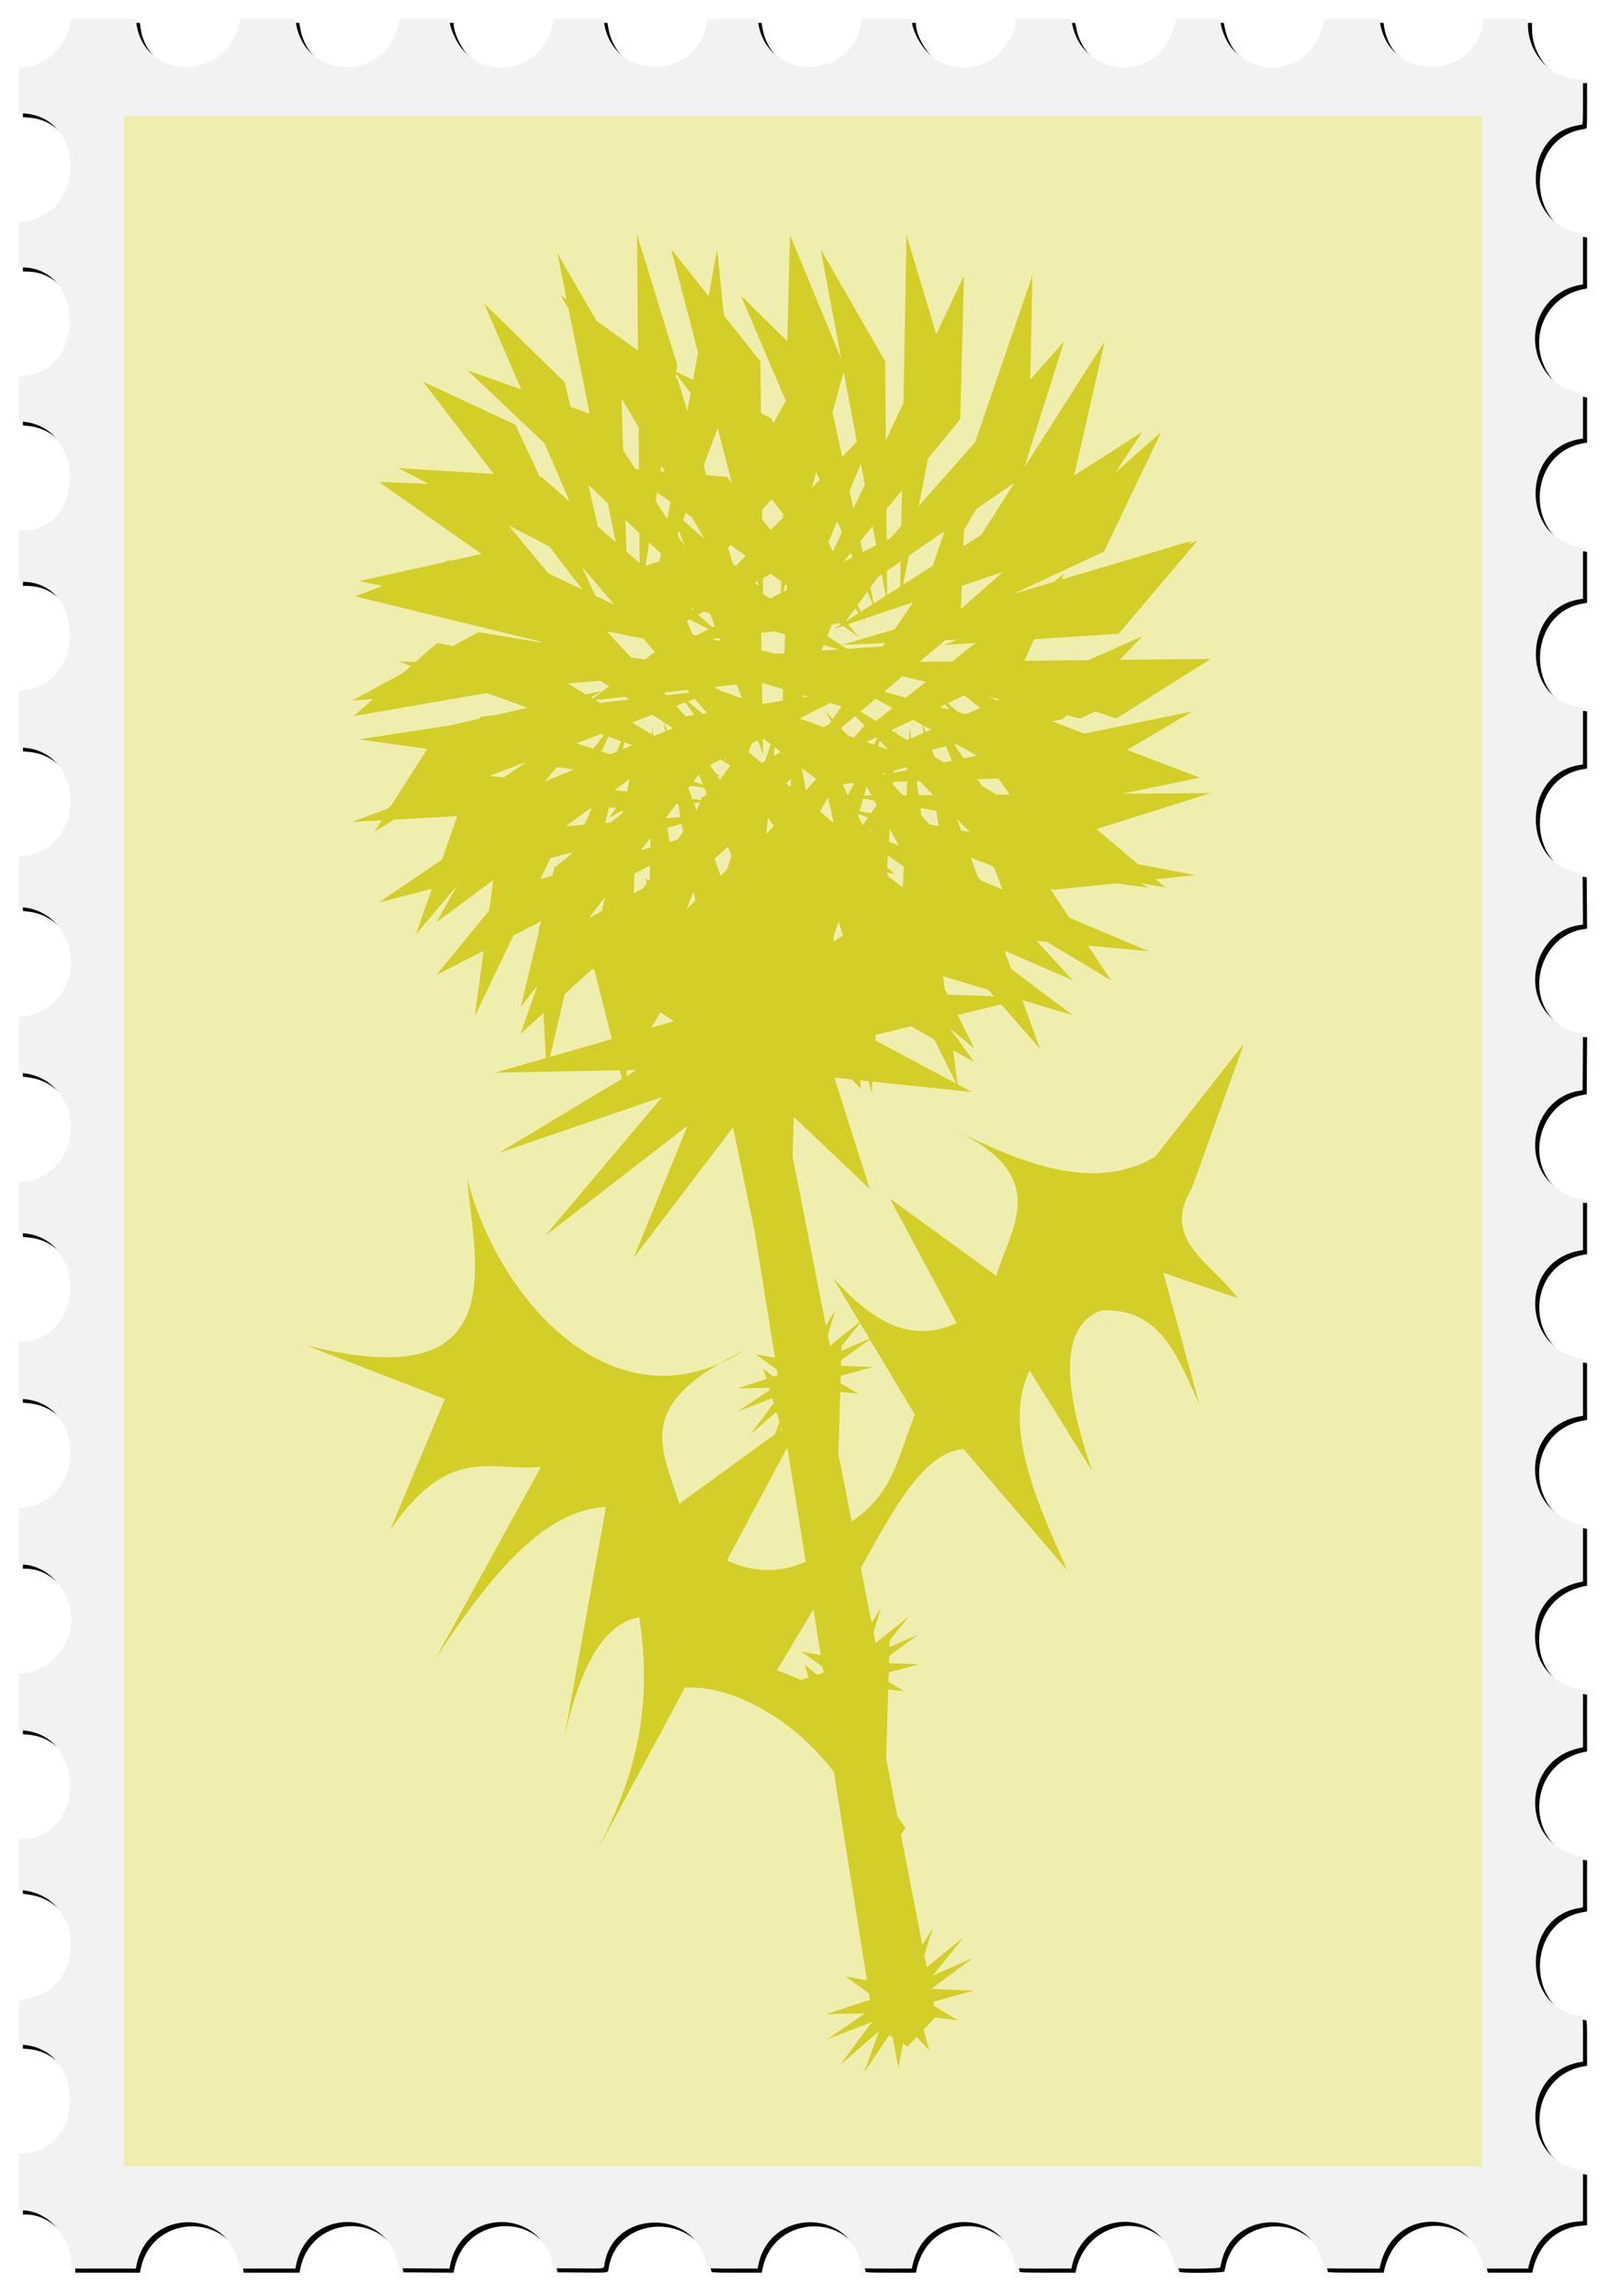
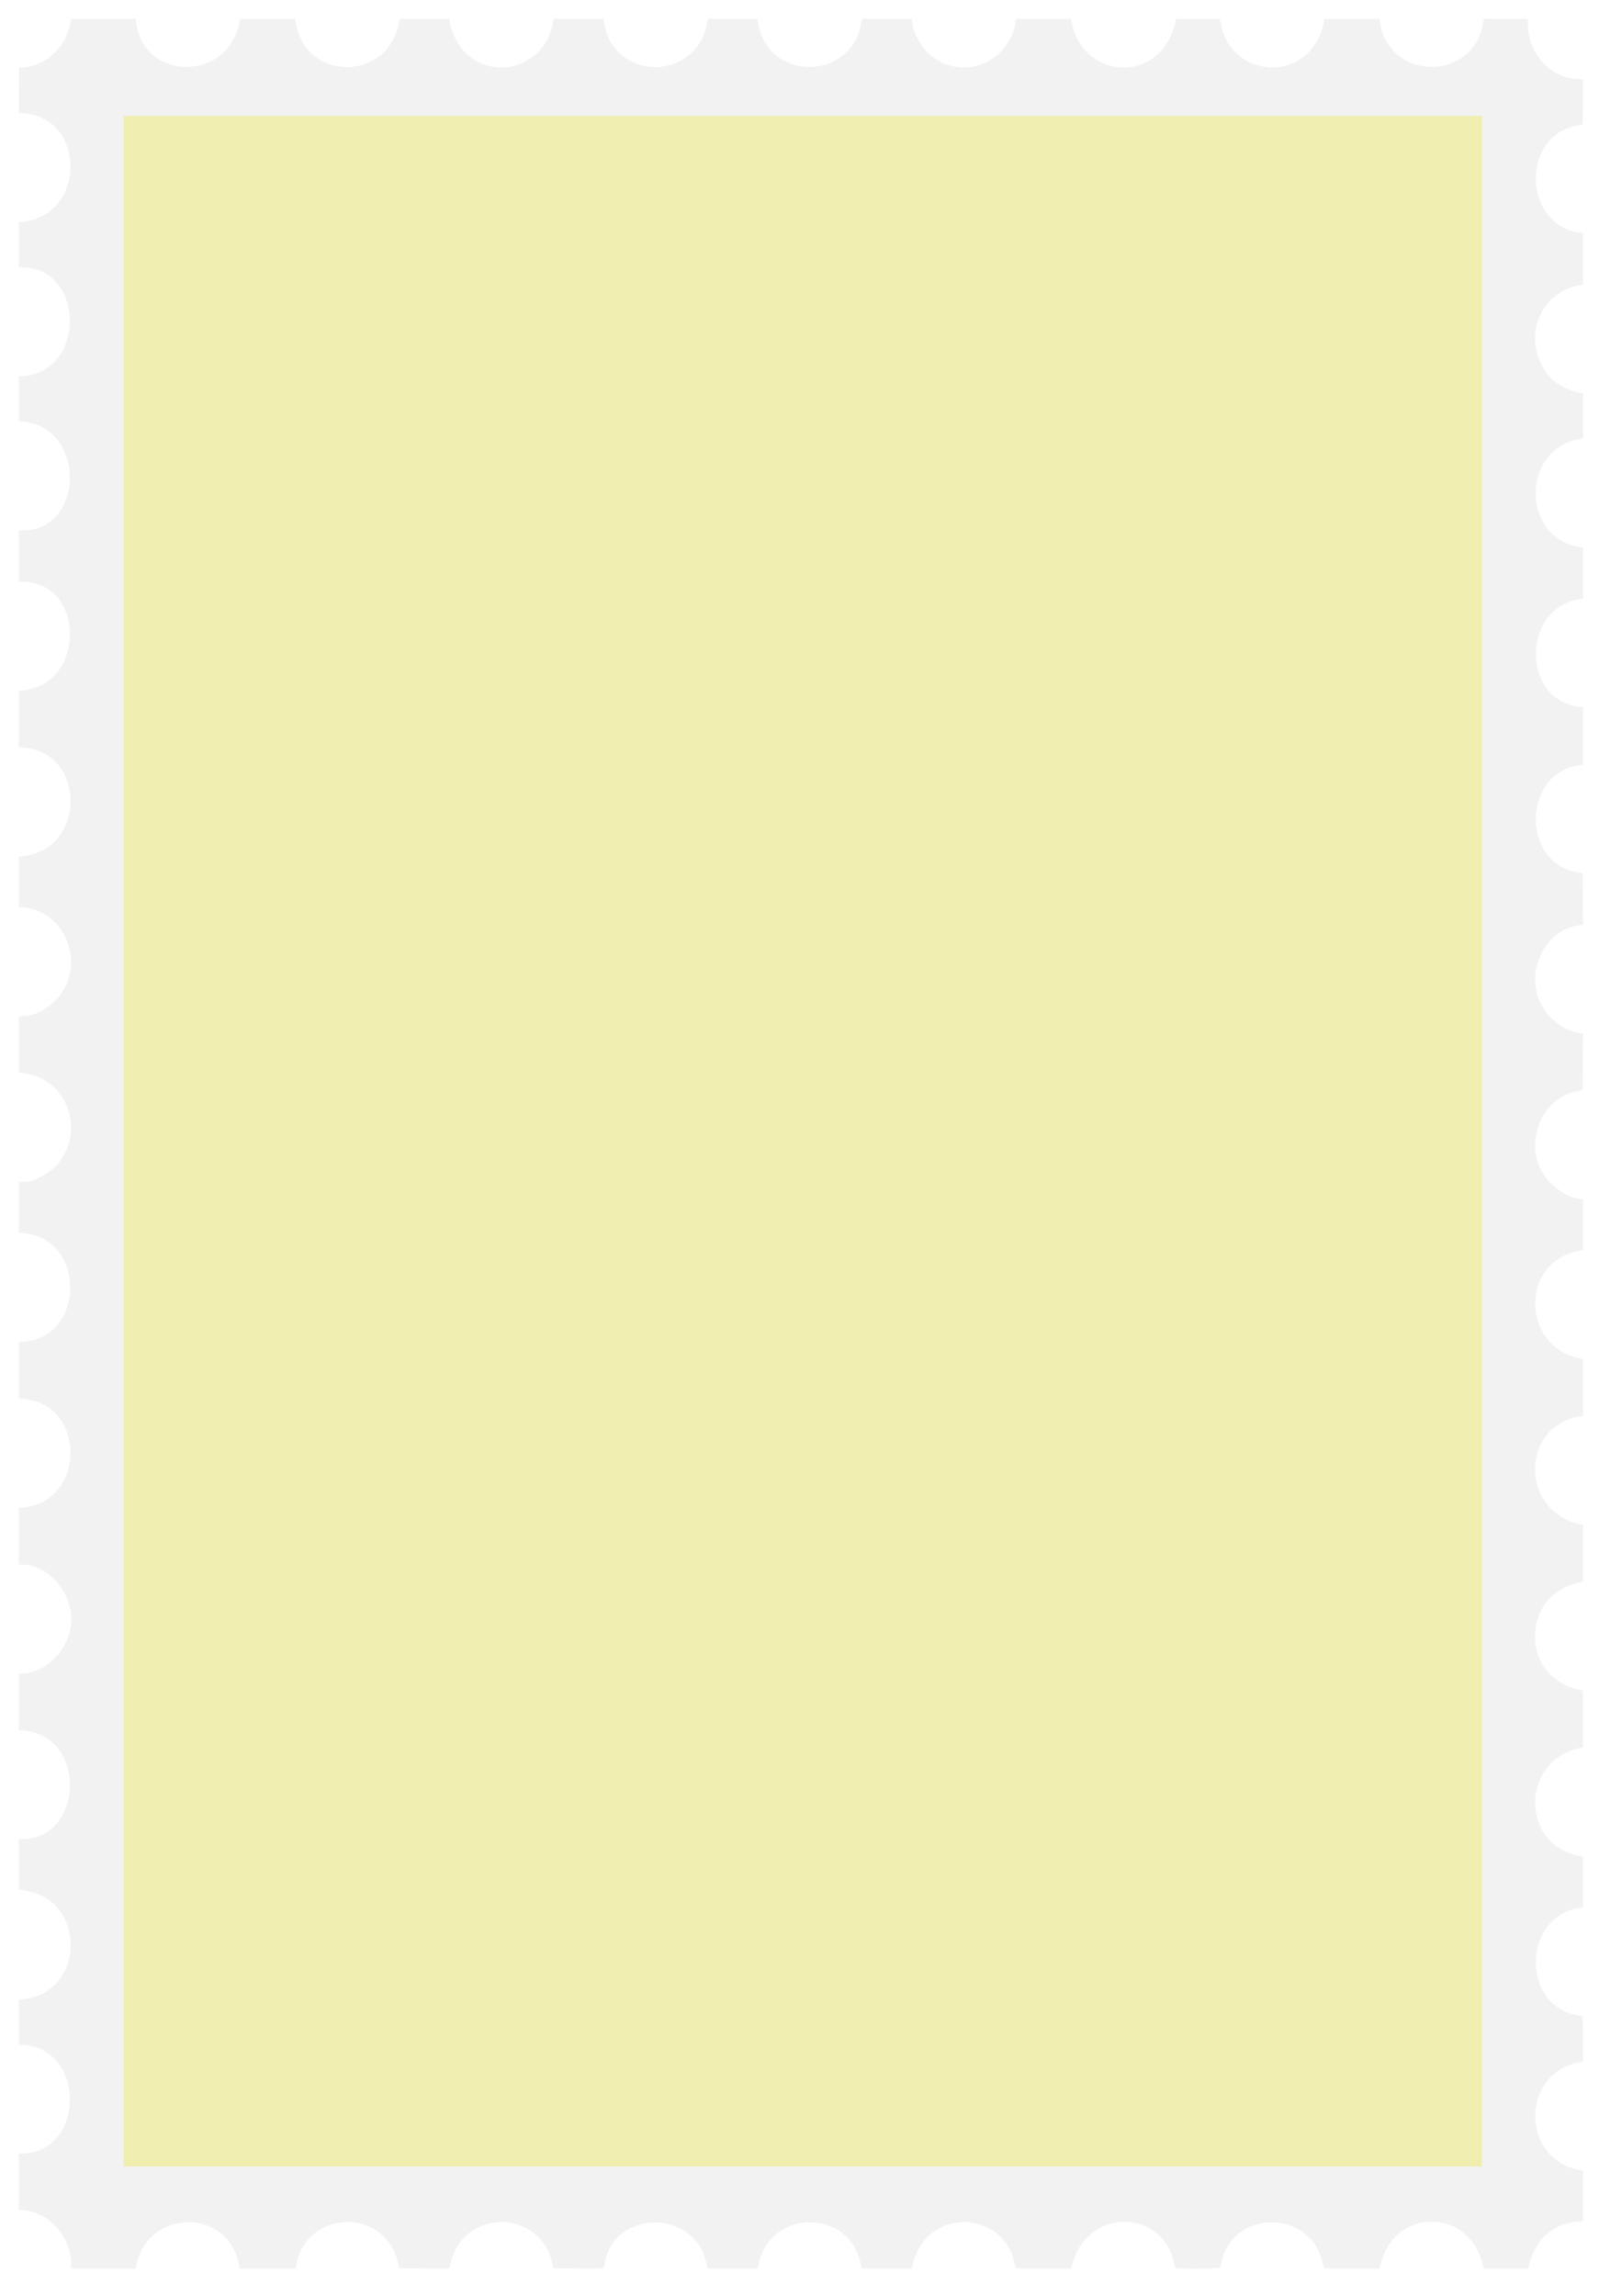
<svg xmlns="http://www.w3.org/2000/svg" height="3352" viewBox="0 0 2350.875 3352.047" width="2350.9">
  <defs>
    <filter id="a" height="1.02" width="1.029" y="-.01" x="-.015" color-interpolation-filters="sRGB">
      <feGaussianBlur stdDeviation="13.923" />
    </filter>
  </defs>
-   <path d="M109.72 3309.7c-.99-39.592-35.333-76.244-71.442-76.244h-4.84v-83h3.542c92.315 0 95.887-150.89 3.756-158.68l-7.298-.617v-65.346l8.83-1.176c88.424-11.773 89.724-143.65 1.558-157.99l-10.385-1.69v-73.5h3.543c92.358 0 95.93-150.88 3.756-158.68l-7.299-.616v-82.706h3.543c32.139 0 63.994-28.277 71.534-63.5 9.82-45.882-27.203-95.5-71.26-95.5h-3.816v-82.724l6.75-.684c91.163-9.234 91.652-150.57.548-158.27l-7.298-.617v-82.412l7.385-.624c90.231-7.627 90.222-150.71-.01-158.34l-7.375-.623v-73.456l3.125-.625c1.719-.344 4.337-.625 5.818-.625 15.126 0 39.423-14.074 50.863-29.463 36.837-49.55 8.74-120.77-50.767-128.69l-9.039-1.204v-81.406l2.25-.603c1.238-.332 3.796-.61 5.686-.617 16.181-.064 39.8-13.527 51.767-29.507 37.492-50.063 7.612-122.91-52.954-129.09l-6.75-.69v-73.363l8.831-1.176c89.495-11.916 88.546-150.57-1.08-157.85l-7.75-.63V1014.74l6.329-.649c92.073-9.433 90.764-158.63-1.395-158.63h-4.938v-75h5.34c91.384 0 92.718-150.07 1.41-158.65l-6.75-.635v-65.42l7.25-.616c91.281-7.767 88.716-158.68-2.697-158.68h-4.553v-65.58l10.298-1.634c88.404-14.08 86.174-151.5-2.557-157.6l-7.763-.534.263-33.106.264-33.106 7.5-.625c32.939-2.745 62.33-31.558 67.525-66.194l.701-4.68h94.542l.663 5.305c10.95 87.64 135.92 86.352 151.01-1.555l.644-3.75h80.52l1.225 7.25c14.002 82.909 130.79 84.897 149.36 2.542l2.208-9.792h72.598v2.34c0 9.678 8.594 29.835 17.328 40.644 40.863 50.564 120.38 29.68 133.36-35.025l1.597-7.96h72.326l1.224 7.25c14.148 83.778 133.05 84.48 149.82.885l1.631-8.135h72.308l1.222 7.126c14.55 84.85 135.48 84.23 150.28-.77l1.107-6.356h72.794v2.312c0 14.445 13.656 39.571 27.915 51.362 45.258 37.423 112.93 11.535 123.15-47.106l1.144-6.567h80.344l1.791 8.75c13.295 64.937 94.403 84.776 134.14 32.81 8.203-10.728 16.523-30.73 16.523-39.72 0-1.75 1.602-1.84 32.275-1.84h32.275l1.72 8.351c15.163 73.667 111.24 86.001 143.27 18.392 3.251-6.865 7.463-20.917 7.463-24.904 0-1.756 1.837-1.84 40.386-1.84h40.386l.702 4.681c13.122 87.501 137.93 87.501 151.05 0l.702-4.68h64.272l.177 10.25c.722 41.71 34.737 77.65 73.573 77.735l6.75.014v33.031c0 25.576-.282 33.11-1.25 33.373-.687.188-4.175.883-7.75 1.543-80.196 14.816-79.773 140.34.526 155.91l8.468 1.642v74.41l-3.75.644c-53.208 9.139-81.66 65.77-57.75 114.95 11.576 23.808 29.363 36.816 58.75 42.963l2.75.576v65.872l-3.75.595c-85.611 13.591-87.911 141.56-2.836 157.7l6.586 1.25v74.338l-6.603 1.149c-83.37 14.518-82.649 147.04.853 156.65l5.75.662v83.536l-6.75 1.172c-83.357 14.481-82.634 144.77.87 156.79l5.38.774.261 37.513.262 37.513-6.829 1.075c-52.942 8.337-80.993 76.343-50.392 122.17 13.163 19.714 37.111 35.198 54.439 35.198h2.781l-.26 41.694-.262 41.694-7.5 1.369c-51.829 9.456-78.704 73.815-50.328 120.53 11.652 19.182 38.186 36.718 55.558 36.718h2.77v74.91l-3.75.616c-88.653 14.565-87.852 141.13 1 157.99l2.75.522v82.872l-3.75.616c-89.183 14.652-87.988 140.61 1.5 158.07l2.25.439v82.924l-2.75.521c-40.865 7.753-67.25 38.754-67.25 79.016 0 40.3 26.347 71.257 67.25 79.016l2.75.522v82.924l-2.75.522c-88.9 16.865-89.702 143.42-1 157.99l3.75.616v74.41l-8.467 1.642c-80.17 15.548-80.594 141.31-.526 155.92 3.575.652 7.062 1.34 7.75 1.528.968.265 1.25 7.789 1.25 33.328v32.986l-3.75.616c-86.557 14.22-88.16 140.47-2 157.48l5.75 1.136v73.57l-8.25.685c-36.224 3.006-62.94 27.718-71.193 65.853l-.595 2.75h-64.924l-.596-2.75c-8.678-40.097-37.999-65.588-75.443-65.588-37.472 0-66.758 25.46-75.443 65.588l-.595 2.75h-40.512c-31.573 0-40.583-.276-40.832-1.25-.176-.688-1.07-4.4-1.987-8.25-18.498-77.675-130.95-77.294-147.63.5-.648 3.025-1.394 6.287-1.658 7.25-.622 2.265-65.151 2.756-65.728.5-.176-.688-1.07-4.4-1.987-8.25-19.507-81.91-130.98-76.863-149.07 6.75l-.595 2.75h-40.512c-31.547 0-40.594-.277-40.88-1.25-.202-.688-1.084-4.4-1.959-8.25-16.419-72.24-116.12-79.512-143.92-10.5-2.37 5.882-3.108 8.376-5.107 17.25l-.619 2.75h-36.512c-28.347 0-36.594-.28-36.88-1.25-.202-.688-1.094-4.4-1.982-8.25-18.36-79.578-132.17-76.705-148.56 3.75l-1.172 5.75h-36.46c-28.306 0-36.543-.28-36.828-1.25-.202-.688-1.091-4.375-1.976-8.194-18.104-78.1-134.98-76.566-148.1 1.944-1.394 8.343 2.75 7.555-38.214 7.262l-36.578-.262-1.815-7.693c-19.11-80.998-132.04-79.136-148.85 2.455l-1.187 5.762-36.576-.262-36.576-.262-1.815-7.693c-19.112-81.007-132.04-79.154-148.84 2.443l-1.184 5.75h-81.402l-1.234-6.504c-15.555-82-132.26-81.41-149.18.754l-1.184 5.75-47.179-.01-47.179-.01-.218-8.745z" filter="url(#a)" />
  <path d="M103.72 3303.7c-.99-39.592-35.333-76.244-71.442-76.244h-4.84v-83h3.542c92.315 0 95.886-150.89 3.756-158.68l-7.298-.617v-65.346l8.83-1.176c88.424-11.773 89.724-143.65 1.558-157.99l-10.385-1.69v-73.5h3.543c92.358 0 95.93-150.88 3.756-158.68l-7.299-.616v-82.706h3.543c32.139 0 63.994-28.277 71.534-63.5 9.82-45.882-27.203-95.5-71.26-95.5h-3.816v-82.724l6.75-.684c91.163-9.234 91.652-150.57.548-158.27l-7.298-.617v-82.412l7.385-.624c90.231-7.627 90.222-150.71-.01-158.34l-7.375-.623v-73.456l3.125-.625c1.719-.344 4.337-.625 5.818-.625 15.126 0 39.423-14.074 50.863-29.463 36.837-49.55 8.74-120.77-50.767-128.69l-9.039-1.204v-81.406l2.25-.603c1.238-.332 3.796-.61 5.686-.617 16.181-.064 39.8-13.527 51.767-29.507 37.492-50.063 7.612-122.91-52.954-129.09l-6.75-.69v-73.363l8.831-1.176c89.495-11.916 88.546-150.57-1.08-157.85l-7.75-.63V1008.74l6.329-.649c92.073-9.433 90.764-158.63-1.395-158.63h-4.938v-75h5.34c91.384 0 92.718-150.07 1.41-158.65l-6.75-.635v-65.42l7.25-.616c91.281-7.767 88.716-158.68-2.697-158.68h-4.553v-65.58l10.298-1.634c88.404-14.08 86.174-151.5-2.557-157.6l-7.763-.534.263-33.106.264-33.106 7.5-.625c32.939-2.745 62.33-31.558 67.525-66.194l.701-4.68h94.542l.663 5.305c10.95 87.64 135.92 86.352 151.01-1.555l.644-3.75h80.52l1.225 7.25c14.002 82.909 130.79 84.897 149.36 2.543l2.208-9.793h72.598v2.34c0 9.678 8.594 29.835 17.328 40.644 40.863 50.564 120.38 29.68 133.36-35.025l1.597-7.96h72.326l1.224 7.25c14.148 83.779 133.05 84.48 149.82.885l1.631-8.134h72.308l1.222 7.125c14.55 84.85 135.48 84.23 150.28-.77l1.107-6.356h72.794v2.312c0 14.445 13.656 39.571 27.915 51.362 45.258 37.423 112.93 11.535 123.15-47.106l1.144-6.567h80.344l1.791 8.75c13.295 64.937 94.403 84.776 134.14 32.81 8.203-10.728 16.523-30.73 16.523-39.72 0-1.75 1.602-1.84 32.275-1.84h32.275l1.72 8.351c15.163 73.667 111.24 86.001 143.27 18.392 3.251-6.865 7.463-20.917 7.463-24.904 0-1.756 1.837-1.84 40.386-1.84h40.386l.702 4.681c13.122 87.501 137.93 87.501 151.05 0l.702-4.68h64.272l.177 10.25c.722 41.71 34.737 77.65 73.573 77.735l6.75.014v33.031c0 25.576-.282 33.11-1.25 33.373-.687.188-4.175.883-7.75 1.543-80.196 14.816-79.773 140.34.526 155.91l8.468 1.642v74.41l-3.75.644c-53.208 9.139-81.66 65.77-57.75 114.95 11.576 23.808 29.363 36.816 58.75 42.963l2.75.576v65.872l-3.75.595c-85.611 13.591-87.911 141.56-2.836 157.7l6.586 1.25v74.338l-6.603 1.149c-83.37 14.518-82.649 147.04.853 156.65l5.75.662v83.536l-6.75 1.172c-83.357 14.481-82.634 144.77.87 156.79l5.38.774.261 37.513.262 37.513-6.829 1.075c-52.942 8.337-80.993 76.343-50.392 122.17 13.163 19.714 37.111 35.198 54.439 35.198h2.781l-.26 41.694-.262 41.694-7.5 1.369c-51.829 9.456-78.704 73.815-50.328 120.53 11.652 19.182 38.186 36.718 55.558 36.718h2.77v74.91l-3.75.616c-88.653 14.565-87.852 141.13 1 157.99l2.75.522v82.872l-3.75.616c-89.183 14.652-87.988 140.61 1.5 158.07l2.25.439v82.924l-2.75.521c-40.865 7.753-67.25 38.754-67.25 79.016 0 40.3 26.347 71.257 67.25 79.016l2.75.522v82.924l-2.75.522c-88.9 16.865-89.702 143.42-1 157.99l3.75.616v74.41l-8.467 1.642c-80.17 15.548-80.594 141.31-.526 155.92 3.575.652 7.062 1.34 7.75 1.528.968.265 1.25 7.789 1.25 33.328v32.986l-3.75.616c-86.557 14.22-88.16 140.47-2 157.48l5.75 1.136v73.57l-8.25.685c-36.224 3.006-62.94 27.718-71.193 65.853l-.595 2.75h-64.924l-.596-2.75c-8.678-40.097-37.999-65.588-75.443-65.588-37.472 0-66.758 25.46-75.443 65.588l-.595 2.75h-40.512c-31.573 0-40.583-.276-40.832-1.25-.176-.688-1.07-4.4-1.987-8.25-18.498-77.675-130.95-77.294-147.63.5-.648 3.025-1.394 6.287-1.658 7.25-.622 2.265-65.151 2.756-65.728.5-.176-.688-1.07-4.4-1.987-8.25-19.507-81.91-130.98-76.863-149.07 6.75l-.595 2.75h-40.512c-31.547 0-40.594-.277-40.88-1.25-.202-.688-1.084-4.4-1.959-8.25-16.419-72.24-116.12-79.512-143.92-10.5-2.37 5.882-3.108 8.376-5.107 17.25l-.619 2.75h-36.512c-28.347 0-36.594-.28-36.88-1.25-.202-.688-1.094-4.4-1.982-8.25-18.36-79.578-132.17-76.705-148.56 3.75l-1.172 5.75h-36.46c-28.306 0-36.543-.28-36.828-1.25-.202-.688-1.091-4.375-1.976-8.194-18.104-78.1-134.98-76.566-148.1 1.944-1.394 8.343 2.75 7.555-38.214 7.262l-36.578-.262-1.815-7.693c-19.11-80.998-132.04-79.136-148.85 2.455l-1.187 5.762-36.576-.262-36.576-.262-1.815-7.693c-19.112-81.007-132.04-79.154-148.84 2.443l-1.184 5.75h-81.402l-1.234-6.504c-15.555-82-132.26-81.41-149.18.754l-1.184 5.75-47.179-.01-47.179-.01-.218-8.745z" fill="#f2f2f2" />
  <path fill="#f0eeaf" d="M180.4 169.3h1983.7v2994H180.4z" />
-   <path d="M930.2 342.55l1.319 169.24-60.624-43.276-57.125-98.954 13.712 67.962-8.78-6.265 11.417 19.329 30.958 153.44-28.15-9.976-8.137-35.569-117.97-115.49 54.276 125.58-78.696-27.903 112.8 106.78 36.847 85.261-41.35-36.396-2.59-.157-35.549-76.031-134.84-62.749 103.19 134.64-139.42-8.568 44.233 22.957-72.348-2.664 149.62 105.1-46.002 10.187-1.517-.97-7.98 3.074-123.49 27.336 34.449 6.97-39.785 15.331 270.7 66.05 2.453 1.605-93.365-15.38-37.257 20.203-23.011-4.346-31.613 27.692-25.123-1.065 18.686 6.702-12.366 10.83-73.62 39.914 30.856-2.46-28.6 25.049 194.29-33.691 59.852 21.46-47.67 10.878-20.326 2.371-3.007 2.951-41.985 9.58-133.55 20.421 99.89 13.965-51.892 81.32-5.93 5.827-51.933 19.452 43.249-2.384-10.693 16.76 28.662-17.75 92.278-5.083-22.192 63.418-92.572 62.83 77.63-20.128-23.332 66.69 60.699-72.033-30.718 54.242 83.13-61.67-6.068 44.535-77.206 94.19 69.2-35.466-13.037 95.674 56.354-117.87 40.932-20.975-.696 2.896-2.979 6.737.252 4.612-26.79 111.37 24.453-31.942-24.597 70.654 33.424-30.165 3.546 65.604-74.357 21.38 182.24-3.492 3.13 12.36-180.07 108.43 238.74-81.736-170.86 202.7 208.1-160.77-79.086 193.45 145.43-191.2 31.456 151.55 29.844 185.05-28.45-5.254 31.217 22.41 1.353 8.41-6.477 2.091-14.52-11.697 4.496 14.922-42.695 13.76 46.535-.997.97 3.218-46.16 31.156 49.788-19.104 2.2 7.304-34.756 46.214 38.603-33.424 4.4 14.607-6.566 18.003-139.76 101.56c-24.005-78.442-61.219-134.3 59.155-204.96-172.4 75.544-325.3-100.3-369.13-270.69 11.622 126.38 68.322 321.79-235.7 243.91l203.39 78.716-80.089 191.96c87.535-128.93 150.33-84.66 220.65-93.125l-154.2 280.23c76.076-115.2 154.44-216.66 248.93-221.42l-60.958 337.25c26.37-119.58 64.537-168.35 109.53-176.19 23.466 151.16-16.407 254.81-66.63 350.7l133.31-247.93c70.78-4.178 161.8 48.702 217.43 123.12l48.448 304.43-30.958-5.794 33.964 24.713 1.476 9.278-64.422 21.037 57.091-1.244-55.622 38.043 65.953-25.642-47.198 63.59 57.488-50.438-21.85 60.692 36.41-54.352 5.39 3.24 8.186 44.8 6.566-35.953 7.003 4.209 13.05-13.836 18.74 20.183-8.662-30.876 16.507-17.505 33.356 3.942-34.292-20.784-1.223-6.306 58.813-16.227-62.195-2.392 61.212-45.319-58.718 25.765 44.786-55.766-53.668 43.693-3.382-17.409 12.237-39.956-15.188 24.76-31.272-160.87 6.64-10.823a180.712 180.712 0 01-11.881-16.13l-16.37-84.203 2.985-101.24 23.237 2.713-22.916-13.706.404-13.61 43.919-11.97-43.523-1.654.322-10.706 42.293-30.903-41.924 18.154.293-9.927 28.833-35.433-28.464 22.868.06-1.982-1.278 2.959-19.63 15.776-3.108-15.796 11.239-36.225-13.958 22.45-15.79-80.177c45.917-81.72 90.83-169.29 150.04-173.58l152.01 177.63c-49.32-107.75-93.683-213.86-55.568-292.47l91.349 146.94c-43.602-126.25-46.907-212.2 13.337-234.6 88.13-4.403 112.59 70.783 143.42 138l-52.766-192.87 108.18 36.827c-34.31-49.347-113.35-83.79-66.8-160.09l76.29-211.46-129.73 165.15c-97.26 58.58-217.99-3.968-287.76-36.301 135.88 66.78 77.55 139.02 55.745 210.23l-155.16-112.75 97.3 181.65c-70.585 32.46-127.9-6.769-181.3-67.163l39.396 65.823-43.147 34.668-3.109-15.796 11.24-36.225-13.953 22.45-48.592-246.69 1.729-58 110.97 105.24-51.782-162.56 25.287 2.631 13.856 13.932-1.258-4.646 1.4 2.036-1.878-10.057 12.845 1.34 4.154 17.19 1.141-16.645 145.38 15.141-20.859-11.13-6.73-49.904 31.258 17.82-35.467-49.009-.056-.41 35.665 29.434-24.658-49.316 63.446-15.42 56.716 64.73-25.669-71.01 73.564 22.116-90.051-67.729-9.593-26.523 99.787 43.426-52.91-57.61 15.264 1.387 93.385 56.217-33.718-50.778 88.363 8.048-115.36-48.7-28.566-43.018 5.5 2.139 90.913-9.38 47.649 6.278-10.7-6.539 35.822 6.532-14.532-12.285 58.157-6.005-84.27-16.063-60.576-51.202 166.83-52.493-129.36.874 113.56-23.463-106.21-40.537 95.353-56.223-157.73 32.42-46.508-17.75 15.318-3.574 5.254-5.48 19.609 4.653 22.17-10.098 30.76 10.105 137.89-86.854h-.123.035l-132.74 1.305 32.94-34.34-78.853 34.79-93.454.923 14.39-31.47 123.25-7.87 115.29-136.09-14.45 5.944 6.975-5.951-191.27 56.893 3.936-8.609-15.346 12.011-58.588 17.422 132.06-61.642 83.71-174.72-66.964 59.148 39.198-59.148-99.514 63.555 44.732-195.9-117.36 183.88 58.068-183.88-49.33 55.882 2.903-151.64-83.526 242.98-82.433 93.385 13.863-69.875 46.734-57.003 5.548-209.47-40.543 85.268-43.372-144.96-4.441 245.51-25.82 54.311-.95-115.15-94.265-164.07 30.11 160.27-74.848-180.87-3.888 155.33-67.88-67.025 65.707 153.89v.259l-18.017 32.604-3.368-7.27-14.86-7.283-.861-75.84-53.327-67.101-9.784-96.255-12.592 68.098-54.686-68.81 39.382 151.56-7.345 39.697-24.474-11.998 1.537-9.675-58.752-190.58zm477.34 60.091v.035zm-356.5 1588.2c11.818-5.178 23.721-11.521 35.693-19.144-13.26 6.518-25.027 12.884-35.693 19.144zm180.87-1448l19.219 102.3-21.426 21.966-14.054-65.017 16.261-59.25zm-244.88 2.91l21.426 28.055-4.926 26.653-14.177-47.423-3.123-2.235.8-5.05zm-79.584 35.652l25.02 42.374.485 61.649-5.33-.451-17.722-27.671-2.453-75.901zm140.45 44.048l.122.164 20.634 79.392-7.105-8.65-30.111-2.562-4.133-13.815 20.593-54.53zm209.19 51.387l5.712 30.404-16.787 35.296-5.507-25.464 16.582-40.236zm-291.38 3.21l5.077 8.596-6.355-.54 1.278-8.055zm226.08 8.985l5.042 11.793-11.52 11.813 6.478-23.606zm289.75 15.605l-48.667 76.256-26.243 16.76.909-23.722 18.215-30.739 55.786-38.555zm-622.51 3.212l28.518 26.995 11.451 56.757-26.059-22.93-13.91-60.822zm457.93 8.103l-.936 51.885-16.015 18.14-5.37 2.692-.37-45.04 22.69-27.677zm-357.42 2.91l19.506 14.007-4.646 25.123-16.89-26.36 2.03-12.768zm167.37 10.044l16.391 21.468-.137 5.472-17.778 18.23-12.435-15.142-.164-14.389 14.122-15.64zm-125.61 19.937l8.732 6.271 18.932 32.051-31.723-27.575 4.058-10.747zm-88.117 10.276l20.491 19.397.343 43.905-19.336-17.02-1.497-46.282zm309.27 1.755l7.017 16.432-13.316 28.013-6.757-14.573.977-.547 12.08-29.325zm-479.81 6.238l59.565 30.917 48.134 62.81-49.904-23.66-57.795-70.067zm531.58.977l5.288 28.156-19.759 9.894-3.484-16.145 17.956-21.905zm-282.82 6.963l8.636 22.977-10.891-17.006 2.255-5.972zm387.94.203l-17.532 51.01-43.119 27.542 8.424-42.456 52.227-36.096zm-431.42 16.753l17.176 16.26-2.104 11.39-20.456 6.26 5.384-33.91zm118.66 3.71l22.171 15.919-14.519 14.88-4.209-3.661-6.955-23.251 3.512-3.888zm175.63 11.417l2.74 6.415-13.57 6.799 10.83-13.214zm72.874 12.53l-.662 36.868-19.124 12.21-.287-35.207 20.074-13.87zm-465.66 7.503l47.553 55.629.084.185-27.664-13.118-19.971-42.696zm614.94 7.952l-61.252 54.106 1.305-33.875 59.947-20.23zm-338.98 2.815l15.441 11.09-.424 16.896-15.94 7.987-10.283-6.736-.258-22.793 11.465-6.443zm162.11.8l5.869 31.245-17.402 11.116-5.042-23.34 11.274-15.36 5.301-3.662zm-181.48 10.078l1.79 6.894-5.52-4.797 3.73-2.097zm40.68 4.427l2.275 1.633-.245 6.874-5.056 2.534 3.027-11.04zm119.74 10.624l7.823 18.318-17.368 11.096-4.66-10.064 14.205-19.349zm67.026 15.428l-27.179 39.491-77.384 23.018 63.562-2.938-3.375 4.906-52.528 3.62-28.58-18.733 6.88-17.32 10.891-1.34 2.33 1.674-10.563 6.751 13.583-4.584 22.15 15.906-15.038-18.304 22.328-7.537 3.232 4.23-2.132-4.598 71.822-24.241zm-325.52 8.192l5.363 1.503-1.687 1.736-3.676-3.239zm240.62.731l5.33 6.976-19.036 12.155-.185-.217 13.89-18.912zm-221.12 4.728l9.278 2.596 7.058 18.775-3.416 1.715-21.037-18.523 8.117-4.564zm-27.09 7.94l.902.464-.485.498-.417-.963zm6.736 3.498l27.76 14.409-18.434 9.23-4.79-1.093-8.738-20.19 4.202-2.357zm123.24 17.36l16.07 4.497-.997 27.439-12.585.867-20.989-4.782-.424-25.69 18.926-2.33zm-244.3 0l53.504 10.823 16.671 19.5-14.73 11.048-20.156-3.32-35.289-38.05zm164.25 9.84l1.702 4.53-13.501-3.075 11.799-1.456zm346.93 2.432l-18.899 7.775 46.31-2.959-34.558 27.05-47.43.47 37.428-31.544 17.15-.793zm-194.53 7.966l22.178 6.204-25.34 1.749 3.163-7.953zm114.96 45.428l34.462 8.185-29.502 23.087-31.689-8.745 26.728-22.526zm-440.74 6.668l12.442 8.138-23.688 17.764-2.425-1.476 16.022-9.92-23.517 5.363-26.434-16.077 47.6-3.792zm2.35 14.505h.036-.035zm233.36-11.513l30.89 9.128-.615 17-29.762 4.796-.512-30.924zm-36.82 2.31l7.585 20.169-34.49-12.128 4.557-1.708-7.072.826-.322-.115-1.558-3.594 31.3-3.45zm-72.32 7.98l3.252 3.806-34.08 3.97-3.675-3.963 34.503-3.813zm170.16 7.734l6.887 2.036-8.22 1.326 1.333-3.362zm234.24.245l23.455 18.242-21.057 9.292-11.376-3.143-15.202-12.845 24.18-11.546zm32.495 1.21l19.226 4.564-3.369 1.489-15.858-6.053zm-527.82.847l6.163 4.03-42.525 4.954-6.922-4.208 43.283-4.776zm366.13 2.856l24.392 13.712-24.105 18.87-6.204-3.791 1.503-2.72-2.118 2.344-15.762-9.634 22.294-18.782zm-264.13.059l17.716 20.723-6.375 1.031-21.515-17.935 10.174-3.819zm-13.952 5.233l13.227 18.461-12.53 2.023-14.273-15.386 13.576-5.097zm211.05.772l17.142 5.063-12.742 18.516-10.952-11.922v.035l8.465 15.496-2.302 3.348-8.288 4.783-17.88-6.293-1.032-2.063.417 1.845-16.87-5.93 44.035-22.862zm168.76 2.132l5.493 7.693-13.686-3.778 8.192-3.915zm-321.65 7.304l1.093.834-.683.108-.41-.943zm-106.17 7.816l16.39 10.727 2.426 13.651-15.92 6.648-1.353-.826-1.92-12.688-.164 11.424-29.215-17.764 29.755-11.171zm296.17 1.9l13.726 13.897-15.9 17.587-8.396-2.952-10.16-11.062 20.73-17.47zm84.523 5.48l13.344 7.501 1.892 11.67-18.263 8.056-2.158-16.008-.731 17.286-2.802 1.237-15.755-9.627.485-7.065-1.619 6.375-6.607-4.038 32.215-15.386zm-363.54 3.84l12.927 8.458-8.5 3.546-4.427-12.005zm378.19 4.392l11.164 6.28-7.673 3.381-3.491-9.66zm-82.508 3.15l.621.629-1.708 1.332 1.087-1.96zm-387.85 9.395l4.345 1.557-15.68 20.033-23.9-7.823.67-.792 34.565-12.975zm10.91 3.908l18.797 6.737-6.689 15.127-9.49 3.962-12.94-4.236 10.324-21.59zm391.05.983l1.409 1.428-4.776 9.313-11.014-3.874 14.382-6.867zm-165.58 1.32l11.623 8.881-8.582 24.432-4.769 2.754-19.452-16.206 4.817-12.264 8.876-4.612 7.884 20.962-.396-23.948zm170.44 3.607l11.609 11.752-1.312.58-12.544-4.413 2.248-7.92zm-372.77 2.39l11.54 4.141-13.89 5.794 2.35-9.934zm484.45 2.331l30.48 17.142-19.445 3.997-13.637-20.531 2.603-.608zm-14.662 3.416l8.404 21.276-11.772 2.419-13.522-8.268-3.833-10.597 20.722-4.83zm-250.39 1.298l9.08 6.935-10.303 5.951 1.223-12.886zm221.75 5.377l.287 1.75-2.146-1.313 1.858-.437zm-294.54 9.614l4.585 6.402-5.494-5.931.909-.471zm-5.719 2.965l13.624 8.91-11.909 16.786-9.64-5.862-7.782-11.676 15.708-8.158zm-286.11 4.51l.82.115-31.791 21.74-20.907-2.385 51.878-19.472zm178.35 5.117l-.272.382-.165-.056.437-.329zm-131.5 1.434l25.034 3.498-43.16 18.01 18.126-21.509zm509.43.315l2.822 2.849-.049 1.018-20.6 4.236.224-3.225 17.6-4.878zm-152.08.93l21.256 16.24-15.107 16.712-6.149-32.952zm122.29 7.324l-.621 2.439-1.456.3-1.585-1.728 3.662-1.011zm-272.35 2.179l6.047 15.086-14.068-4.612 8.021-10.474zm26.524 1.756l6.908 2.48-2.713 3.82-4.195-6.3zm108.16 4.052l-.744 12.68-6.41-5.342 7.154-7.338zm302.49.164l16.692 23.374-19.704.137-21.085-12.88-6.408-9.654 30.507-.977zm-538.38.697l-3.853 18.386-18.14-2.07 21.994-16.316zm423.18 2.979l20.203 20.456-21.31.15-2.76-20.483 3.867-.122zm-17.778.567l-.854 20.155-5.657.042-14.54-15.83.259-3.704 20.791-.663zm-77.349 2.474l-9.244 18.017-7.79-15.571 7.776-2.153 9.258-.294zm-239.46 3.785l20.354 2.842 4.038 10.064-7.222 4.168-1.557 3.805-12.585-1.434-5.822-15.796 2.795-3.649zm257.48 1.175l7.14 13.07-10.87.074 3.73-13.146zm326.54 10.132l.97.758-6.305.042 5.335-.8zm-382.97 5.773l8.377 37.332-19.87-16.562 11.493-20.77zm51.386 1.852l16.186 2.65 3.635 6.648-8.376 12.025-16.596-3.163 5.151-18.16zm-238.48 6.005l-4.686 11.444-4.038-10.966 8.724-.478zm-31.695 1.742l3.389 19.09-21.146 1.701-.136-.915 15.093-19.718 2.8-.157zm-89.805 4.954l-10.788 14.662 20.183-10.48-.895 4.262-17.402 13.918-7.754.622 5.295-22.356 11.362-.628zm443.58 1.004l22.964 3.772 3.683 22.684-13.214-2.521-11.964-13.023-1.469-10.911zm-480.25 1.018l-10.35 23.408-27.119 2.187 34.271-25.423 3.198-.172zm390.26 7.803l13.385 5.193-7.57 10.864-6.614-13.228.8-2.829zm-132.74 5.24l8.67 12.1-10.972 12.141 2.302-24.24zm276.09 1.961l18.9 19.124-12.873-2.452-6.026-16.671zm-401.94 7.318l2.036 11.485-7.98 11.246-11.765 3.395-3.136-20.722 20.846-5.404zm278.01 2.139l-3.006 11.834-.97-.41 3.976-11.424zm25.833 4.967l13.521 24.754-14.792-6.245 1.271-18.51zm-349.42 12.852l-.213 14.259-13.74 3.962 13.952-18.222zm113.03 13.084l5.466 13.63-7.215 20.538-8.759 8.533-9.183-24.932 19.691-17.77zm-227.33 8.417l-.908 2.05-25.287 20.224-2.822 11.738-17.532 5.055 14.738-30.82 31.811-8.247zm461.04 4.53l22.916 16.022-1.29 30.452-20.717-15.578-2.664-5.33.035-.416 11.745 1.653-11.212-9.347 1.195-17.457zm121.16 3.109l32.973 12.81 13.364 33.828-31.477-13.29-4.625-5.035-10.235-28.313zm-468.51 11.492l-.286 19.26-2.084 2.938-5.364-4.277 3.109 7.46-5.432 7.66-13.863 7.659 1.141-29.031 22.78-11.67zm63.61 37.619l2.426 13.658-12.613 12.278 10.187-25.936zm-129.69 8.875l-4.147 19.793-19.07 10.542 23.217-30.336zm480.96 18.72l1.094 2.009-.916-.69-.178-1.32zm-139.59 16.937l6.361 19.595-12.94 9.278-1.209-6.484 7.789-22.39zm-359.47 68.857l3 1.92 25.444 100.47-90.481 26.018 21.775-92.074 40.263-36.335zm512.07 10.666l66.192 19.902 8.138 9.292-67.825-2.303-3.936-7.877-2.569-19.014zm-413.13 52.712l20.203 12.94-32.939 9.47 12.735-22.41zm366.4 20.34l34.011 19.39 31.976 64.368-118.33-63.152.554-8.022 51.79-12.585zm-400.9 63.787l-14.642 8.814.273-6.942.916-1.612 13.453-.26zm326.42 369.69l13.576 22.684-40.755 17.648.214-7.195 26.968-33.137zm14.136 23.613l65.837 110c-26.288 65.527-30.07 112.33-92.189 156.19l-19.459-98.803 2.706-90.802 26.53 3.095-26.154-15.64.322-10.774 47.239-12.872-46.802-1.777.245-8.13 41.725-30.486zm-129.08 129.63l.554 1.845-3.56 2.59 3.006-4.435zm8.568 28.464l.3.998 26.723 165.7c-35.43 15.47-73.387 17.26-115.24-1.989l88.22-164.71zm38.22 236.14l10.781 66.869-28.45-5.254 31.217 22.41 1.353 8.41-9.654 3.109-17.983-14.676 5.555 18.687-11.143 3.587c-10.527-4.77-22.033-9.479-34.914-14.11l-.035-.041 53.265-88.992z" fill-rule="evenodd" fill="#d3ce28" />
</svg>